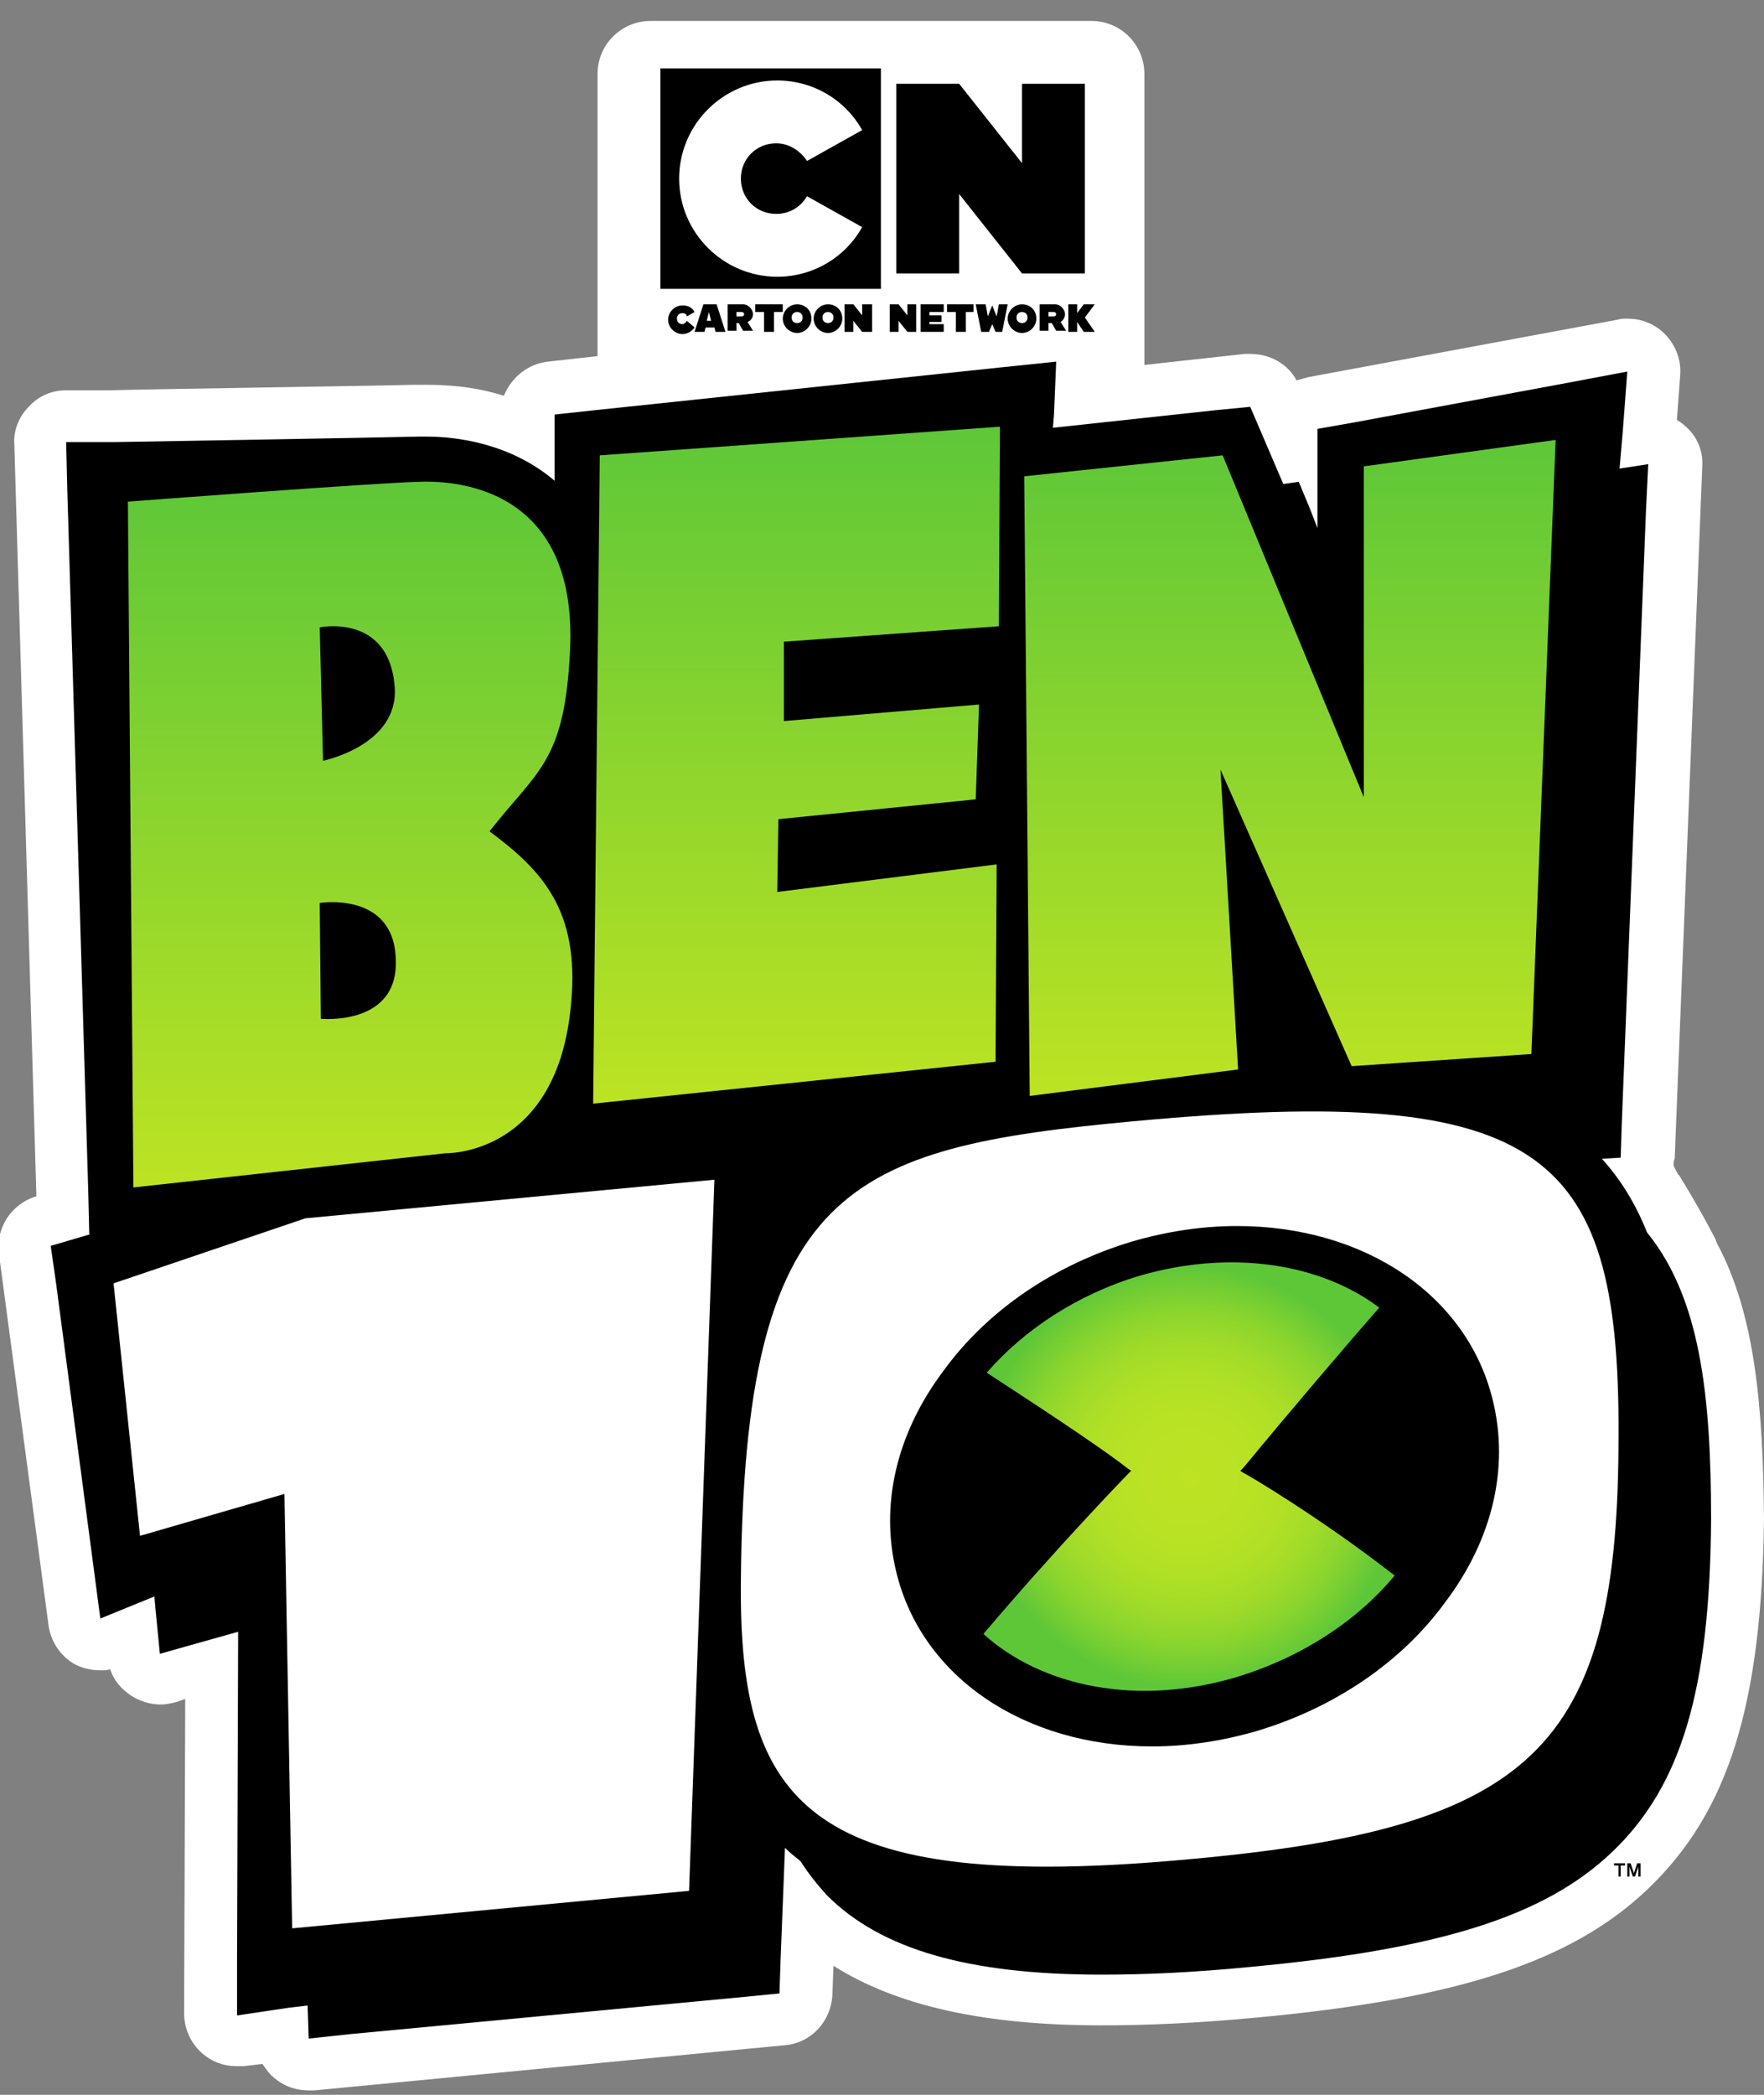
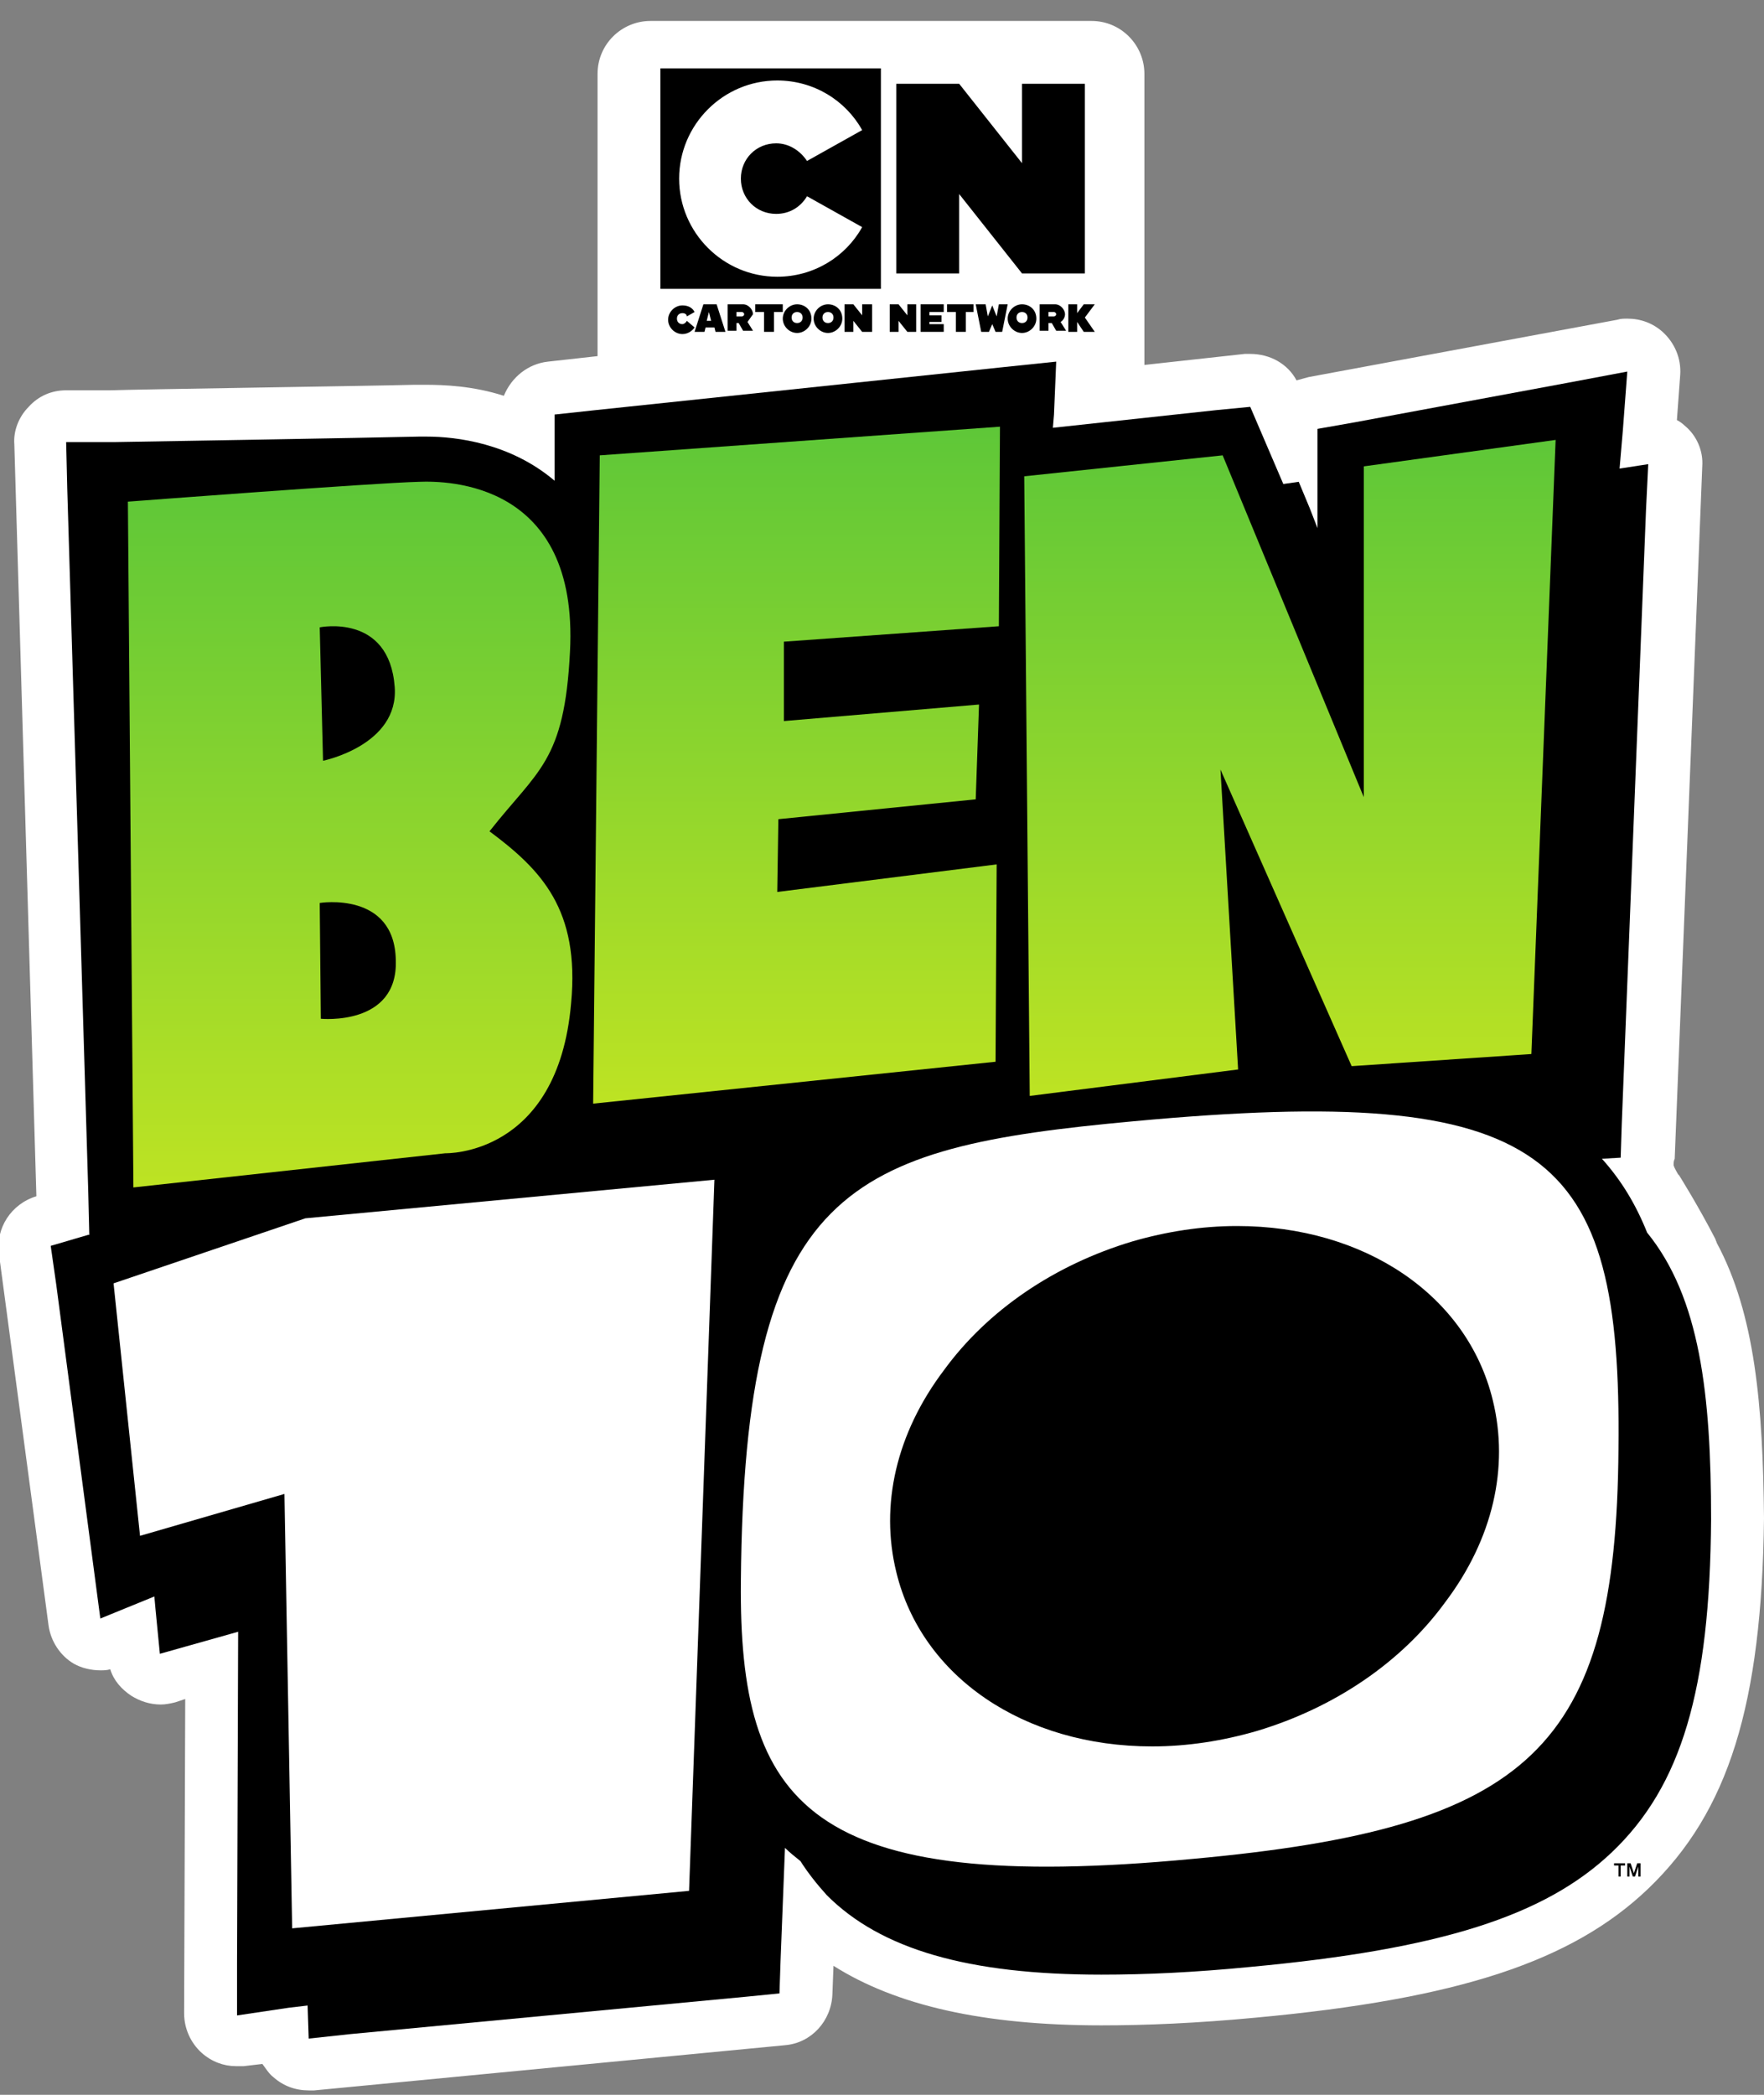
<svg xmlns="http://www.w3.org/2000/svg" version="1.1" id="Layer_1" x="0px" y="0px" viewBox="0 0 160 190" style="enable-background:new 0 0 160 190;" xml:space="preserve">
  <rect x="0" y="0" width="160" height="190" fill="#808080" stroke="none" />
  <style type="text/css">
	.st0{fill:#FFFFFF;}
	.st1{fill:url(#SVGID_1_);}
	.st2{fill:url(#SVGID_2_);}
	.st3{fill:url(#SVGID_3_);}
	.st4{fill:url(#SVGID_4_);}
</style>
  <g>
    <g>
      <path class="st0" d="M155.7,112.7c0-0.1-0.1-0.2-0.1-0.3c-1.6-3.1-3.3-5.8-3.3-5.8c0,0,0,0-0.1-0.1c-0.1-0.2-0.3-0.5-0.4-0.8    c0-0.2,0-0.4,0.1-0.6l2.5-62.8c0.1-1.4-0.5-2.8-1.6-3.7c-0.2-0.2-0.5-0.4-0.7-0.5l0.3-4.1c0.1-1.5-0.5-2.9-1.6-3.9    c-0.9-0.8-2-1.2-3.2-1.2c-0.3,0-0.6,0-0.9,0.1l-28,5.2c-0.4,0.1-0.7,0.2-1.1,0.3c-0.8-1.5-2.4-2.4-4.2-2.4c-0.2,0-0.3,0-0.5,0    l-9.1,1V6.7c0-2.6-2.1-4.8-4.8-4.8h-40c-2.6,0-4.8,2.1-4.8,4.8v25.6l-4.5,0.5c-1.8,0.2-3.3,1.4-4,3.1c-2.8-0.9-5.4-1-7.2-1    c-0.4,0-0.7,0-0.9,0c-3.6,0.1-24.6,0.4-27.6,0.5L6,35.4c-1.3,0-2.5,0.5-3.4,1.5c-0.9,0.9-1.4,2.2-1.3,3.4l2,68.2l0,0    c-2.3,0.7-3.7,2.9-3.4,5.2l4.5,33.7c0.2,1.5,1.1,2.8,2.3,3.5c0.7,0.4,1.6,0.6,2.4,0.6c0.3,0,0.6,0,0.9-0.1c0.3,1,1,1.8,1.9,2.4    c0.8,0.5,1.7,0.8,2.7,0.8c0.4,0,0.9-0.1,1.3-0.2l0.9-0.3l-0.1,28.5c0,1.4,0.6,2.7,1.6,3.6c0.9,0.8,2,1.2,3.1,1.2    c0.2,0,0.4,0,0.7,0l1.7-0.2c0.3,0.4,0.6,0.9,1,1.2c0.9,0.8,2,1.2,3.2,1.2c0.2,0,0.3,0,0.5,0l42.7-4.1c2.4-0.2,4.2-2.2,4.3-4.6    l0.1-2.6c5.7,3.6,13.6,5.4,24.3,5.4c4.1,0,8.7-0.2,14-0.7c18.4-1.7,28.7-5.1,35.6-11.7c7.3-7,10.3-16.7,10.5-33.6    C159.9,127.5,159.2,119.2,155.7,112.7z" />
      <g>
        <g>
          <g>
            <path d="M149.4,111.8c-1-2.5-2.3-4.7-4.1-6.7l1.7-0.1l0.1-3.1l2.2-55.7l0.2-4.1l-2.6,0.4l0.3-3.5l0.4-5.3l-5.3,1l-19.4,3.6       l-3.4,0.6l0,3.4l0,5.6l-0.7-1.8l-1-2.4l-1.4,0.2l-1.8-4.2l-1.2-2.8l-3.1,0.3l-14.8,1.6l0.1-1.2l0.2-4.8l-4.8,0.5L54,37.2       l-3.7,0.4l0,3.7l0,2.3c-4-3.4-8.9-4-11.6-4c-0.3,0-0.5,0-0.7,0c-4,0.1-27.5,0.5-27.7,0.5L6,40.1l0.1,4.2L8,107.9l0.1,4.1L8,112       l-3.4,1l0.5,3.5l3.3,25l0.7,5.3l4.9-2l0.1,1.1l0.4,4.1l7.1-2L21.5,178l0,4.8l4.7-0.7l1.7-0.2l0.1,3l3.7-0.4l36-3.4l3-0.3l0.1-3       l0.4-10.2c0.4,0.4,0.9,0.8,1.4,1.2c0.7,1.1,1.5,2.1,2.4,3.1c4.9,4.9,12.8,7.2,24.9,7.2c4,0,8.4-0.2,13.5-0.7       c17.2-1.6,26.7-4.6,32.8-10.4c6.3-6,8.9-14.7,9-30.2C155.2,126.5,154.2,117.7,149.4,111.8z" />
          </g>
          <g>
            <g>
              <g>
                <g>
                  <linearGradient id="SVGID_1_" gradientUnits="userSpaceOnUse" x1="117.012" y1="99.356" x2="117.012" y2="39.944">
                    <stop offset="0" style="stop-color:#BDE323" />
                    <stop offset="1" style="stop-color:#5EC738" />
                  </linearGradient>
                  <polygon class="st1" points="92.9,43.2 110.9,41.3 123.7,72.3 123.7,42.3 141.1,39.9 138.9,95.6 122.6,96.7 110.7,69.8           112.3,97 93.4,99.4         " />
                </g>
                <g>
                  <linearGradient id="SVGID_2_" gradientUnits="userSpaceOnUse" x1="72.248" y1="100.065" x2="72.248" y2="38.706">
                    <stop offset="0" style="stop-color:#BDE323" />
                    <stop offset="1" style="stop-color:#5EC738" />
                  </linearGradient>
                  <polygon class="st2" points="54.4,41.3 53.8,100.1 90.3,96.3 90.4,78.4 70.5,80.9 70.6,74.3 88.5,72.5 88.8,63.9 71.1,65.4           71.1,58.2 90.6,56.8 90.7,38.7         " />
                </g>
                <g>
                  <linearGradient id="SVGID_3_" gradientUnits="userSpaceOnUse" x1="31.816" y1="107.792" x2="31.816" y2="43.732">
                    <stop offset="0" style="stop-color:#BDE323" />
                    <stop offset="1" style="stop-color:#5EC738" />
                  </linearGradient>
                  <path class="st3" d="M44.4,75.4c4.4-5.6,6.8-6.3,7.3-16.3c0.8-15.4-11.1-15.5-13.7-15.4c-4.1,0.1-26.4,1.8-26.4,1.8          l0.5,62.2l28.3-3.1c0,0,10.2,0.3,11.4-13.6C52.6,82.5,49.1,78.9,44.4,75.4z M35.8,62.3c0.4,5.3-6.5,6.7-6.5,6.7L29,56.9          C29,56.9,35.3,55.6,35.8,62.3z M29.1,92.4L29,81.9c0,0,6.8-1.1,6.9,5.2C36.1,93.1,29.1,92.4,29.1,92.4z" />
                </g>
              </g>
              <g>
                <polygon class="st0" points="62.5,171.5 26.5,174.9 25.8,135.5 12.7,139.3 10.3,116.4 27.7,110.5 64.8,107        " />
                <path class="st0" d="M146.8,131.4c0.3-27-6.3-33.2-44-29.7c-26,2.4-35.3,6-35.6,41.7c-0.2,20.3,6.1,28.5,41,25.2         C138.8,165.8,146.6,158.6,146.8,131.4" />
              </g>
            </g>
            <path d="M135.4,127c-2.3-9.5-11.6-15.8-23.2-15.8h0c-3.2,0-6.4,0.5-9.5,1.4c-7,2.1-13.1,6.2-17.1,11.7       c-4.3,5.7-5.8,12.2-4.3,18.3c2.3,9.5,11.6,15.8,23.2,15.8c3.2,0,6.4-0.5,9.5-1.4c7-2.1,13.1-6.2,17.1-11.7       C135.4,139.6,136.9,133.1,135.4,127z" />
            <radialGradient id="SVGID_4_" cx="107.862" cy="133.969" r="19.07" gradientUnits="userSpaceOnUse">
              <stop offset="0" style="stop-color:#BDE323" />
              <stop offset="0.278" style="stop-color:#BAE224" />
              <stop offset="0.47" style="stop-color:#B1E026" />
              <stop offset="0.635" style="stop-color:#A2DB29" />
              <stop offset="0.786" style="stop-color:#8CD52E" />
              <stop offset="0.925" style="stop-color:#70CC34" />
              <stop offset="1" style="stop-color:#5EC738" />
            </radialGradient>
-             <path class="st4" d="M112.8,133.6l-0.3-0.2l0.3-0.3c4.2-5.1,9.5-11.3,12.3-14.5c-5.3-4-13.4-5.3-21.7-2.9       c-5.7,1.7-10.5,4.9-13.9,8.8c6.6,4.3,10.9,7.2,12.8,8.7l0.3,0.2l-0.3,0.3c-0.1,0.1-6.5,6.7-13.1,14.5l0,0       c5.3,4.8,14,6.6,23,3.9c5.9-1.8,10.9-5.1,14.3-9.2C119.7,137.6,112.9,133.6,112.8,133.6z" />
          </g>
        </g>
      </g>
      <g>
        <path d="M146.5,169h0.9v0.2h-0.4v1h-0.2v-1h-0.4V169z" />
        <path d="M147.6,169h0.3l0.3,0.9h0l0.3-0.9h0.3v1.2h-0.2v-0.9h0l-0.3,0.9h-0.2l-0.3-0.9h0v0.9h-0.2V169z" />
      </g>
      <g>
        <rect x="59.9" y="6.2" width="20" height="20" />
        <path class="st0" d="M73.2,17.8c-0.6,1-1.6,1.6-2.8,1.6c-1.8,0-3.2-1.4-3.2-3.2c0-1.8,1.4-3.2,3.2-3.2c1.2,0,2.2,0.7,2.8,1.6     l5-2.8c-1.5-2.7-4.4-4.5-7.7-4.5c-4.9,0-8.9,4-8.9,8.9s4,8.9,8.9,8.9c3.3,0,6.2-1.8,7.7-4.5L73.2,17.8z" />
        <polygon points="98.4,24.8 98.4,7.6 92.7,7.6 92.7,14.8 87,7.6 81.3,7.6 81.3,24.8 87,24.8 87,17.6 92.7,24.8    " />
        <polygon points="90,29.4 90.3,30.1 90.9,30.1 91.4,27.6 90.6,27.6 90.4,28.7 90,27.7 89.6,28.7 89.4,27.6 88.5,27.6 89,30.1      89.7,30.1    " />
        <polygon points="88.3,27.6 85.9,27.6 85.9,28.3 86.7,28.3 86.7,30.1 87.6,30.1 87.6,28.3 88.3,28.3    " />
        <path d="M92.7,27.6c-0.7,0-1.3,0.6-1.3,1.3c0,0.7,0.6,1.3,1.3,1.3s1.3-0.6,1.3-1.3C94,28.1,93.4,27.6,92.7,27.6 M92.7,29.3     c-0.3,0-0.5-0.2-0.5-0.5s0.2-0.5,0.5-0.5c0.3,0,0.5,0.2,0.5,0.5S93,29.3,92.7,29.3" />
        <polygon points="83.1,30.1 83.1,27.6 82.3,27.6 82.3,28.6 81.5,27.6 80.7,27.6 80.7,30.1 81.5,30.1 81.5,29.1 82.3,30.1    " />
        <polygon points="85.6,28.3 85.6,27.6 83.5,27.6 83.5,30.1 85.6,30.1 85.6,29.4 84.3,29.4 84.3,29.2 85.4,29.2 85.4,28.6      84.3,28.6 84.3,28.3    " />
        <path d="M96.6,28.5c0-0.4-0.4-0.9-0.9-0.9h-1.4v2.4h0.8v-0.7h0.3l0.4,0.7h0.9l-0.5-0.8C96.4,29.1,96.6,28.8,96.6,28.5 M95.1,28.3     h0.5c0.1,0,0.2,0.1,0.2,0.2c0,0.1-0.1,0.2-0.2,0.2h-0.5V28.3z" />
        <polygon points="99.3,27.6 98.3,27.6 97.7,28.4 97.7,27.6 96.9,27.6 96.9,30.1 97.7,30.1 97.7,29.2 98.3,30.1 99.3,30.1      98.4,28.8    " />
        <path d="M64.9,30.1h0.9L65,27.6h-1.2L63,30.1h0.9l0.1-0.4h0.8L64.9,30.1z M64.1,29.1l0.2-0.8l0.2,0.8H64.1z" />
        <polygon points="71,27.6 68.5,27.6 68.5,28.3 69.3,28.3 69.3,30.1 70.2,30.1 70.2,28.3 71,28.3    " />
        <path d="M62.3,29.1c-0.1,0.2-0.3,0.3-0.4,0.3c-0.3,0-0.5-0.2-0.5-0.5c0-0.3,0.2-0.5,0.5-0.5c0.2,0,0.4,0.1,0.4,0.3l0.7-0.4     c-0.2-0.4-0.6-0.6-1.1-0.6c-0.7,0-1.3,0.6-1.3,1.3c0,0.7,0.6,1.3,1.3,1.3c0.5,0,0.9-0.3,1.1-0.6L62.3,29.1z" />
        <path d="M72.3,27.6c-0.7,0-1.3,0.6-1.3,1.3c0,0.7,0.6,1.3,1.3,1.3c0.7,0,1.3-0.6,1.3-1.3C73.6,28.1,73,27.6,72.3,27.6 M72.3,29.3     c-0.3,0-0.5-0.2-0.5-0.5c0-0.3,0.2-0.5,0.5-0.5c0.3,0,0.5,0.2,0.5,0.5C72.8,29.1,72.6,29.3,72.3,29.3" />
        <path d="M75.1,27.6c-0.7,0-1.3,0.6-1.3,1.3c0,0.7,0.6,1.3,1.3,1.3c0.7,0,1.3-0.6,1.3-1.3C76.4,28.1,75.8,27.6,75.1,27.6      M75.1,29.3c-0.3,0-0.5-0.2-0.5-0.5c0-0.3,0.2-0.5,0.5-0.5c0.3,0,0.5,0.2,0.5,0.5C75.6,29.1,75.4,29.3,75.1,29.3" />
        <polygon points="79.1,30.1 79.1,27.6 78.2,27.6 78.2,28.6 77.4,27.6 76.6,27.6 76.6,30.1 77.4,30.1 77.4,29.1 78.2,30.1    " />
-         <path d="M68.3,28.5c0-0.4-0.4-0.9-0.9-0.9h-0.6h-0.5H66v2.4h0.8v-0.7H67l0.4,0.7h0.9l-0.5-0.8C68.1,29.1,68.3,28.8,68.3,28.5      M66.8,28.3h0.5c0.1,0,0.2,0.1,0.2,0.2c0,0.1-0.1,0.2-0.2,0.2h-0.5V28.3z" />
+         <path d="M68.3,28.5c0-0.4-0.4-0.9-0.9-0.9h-0.6h-0.5H66v2.4h0.8v-0.7H67l0.4,0.7h0.9l-0.5-0.8M66.8,28.3h0.5c0.1,0,0.2,0.1,0.2,0.2c0,0.1-0.1,0.2-0.2,0.2h-0.5V28.3z" />
      </g>
    </g>
  </g>
</svg>